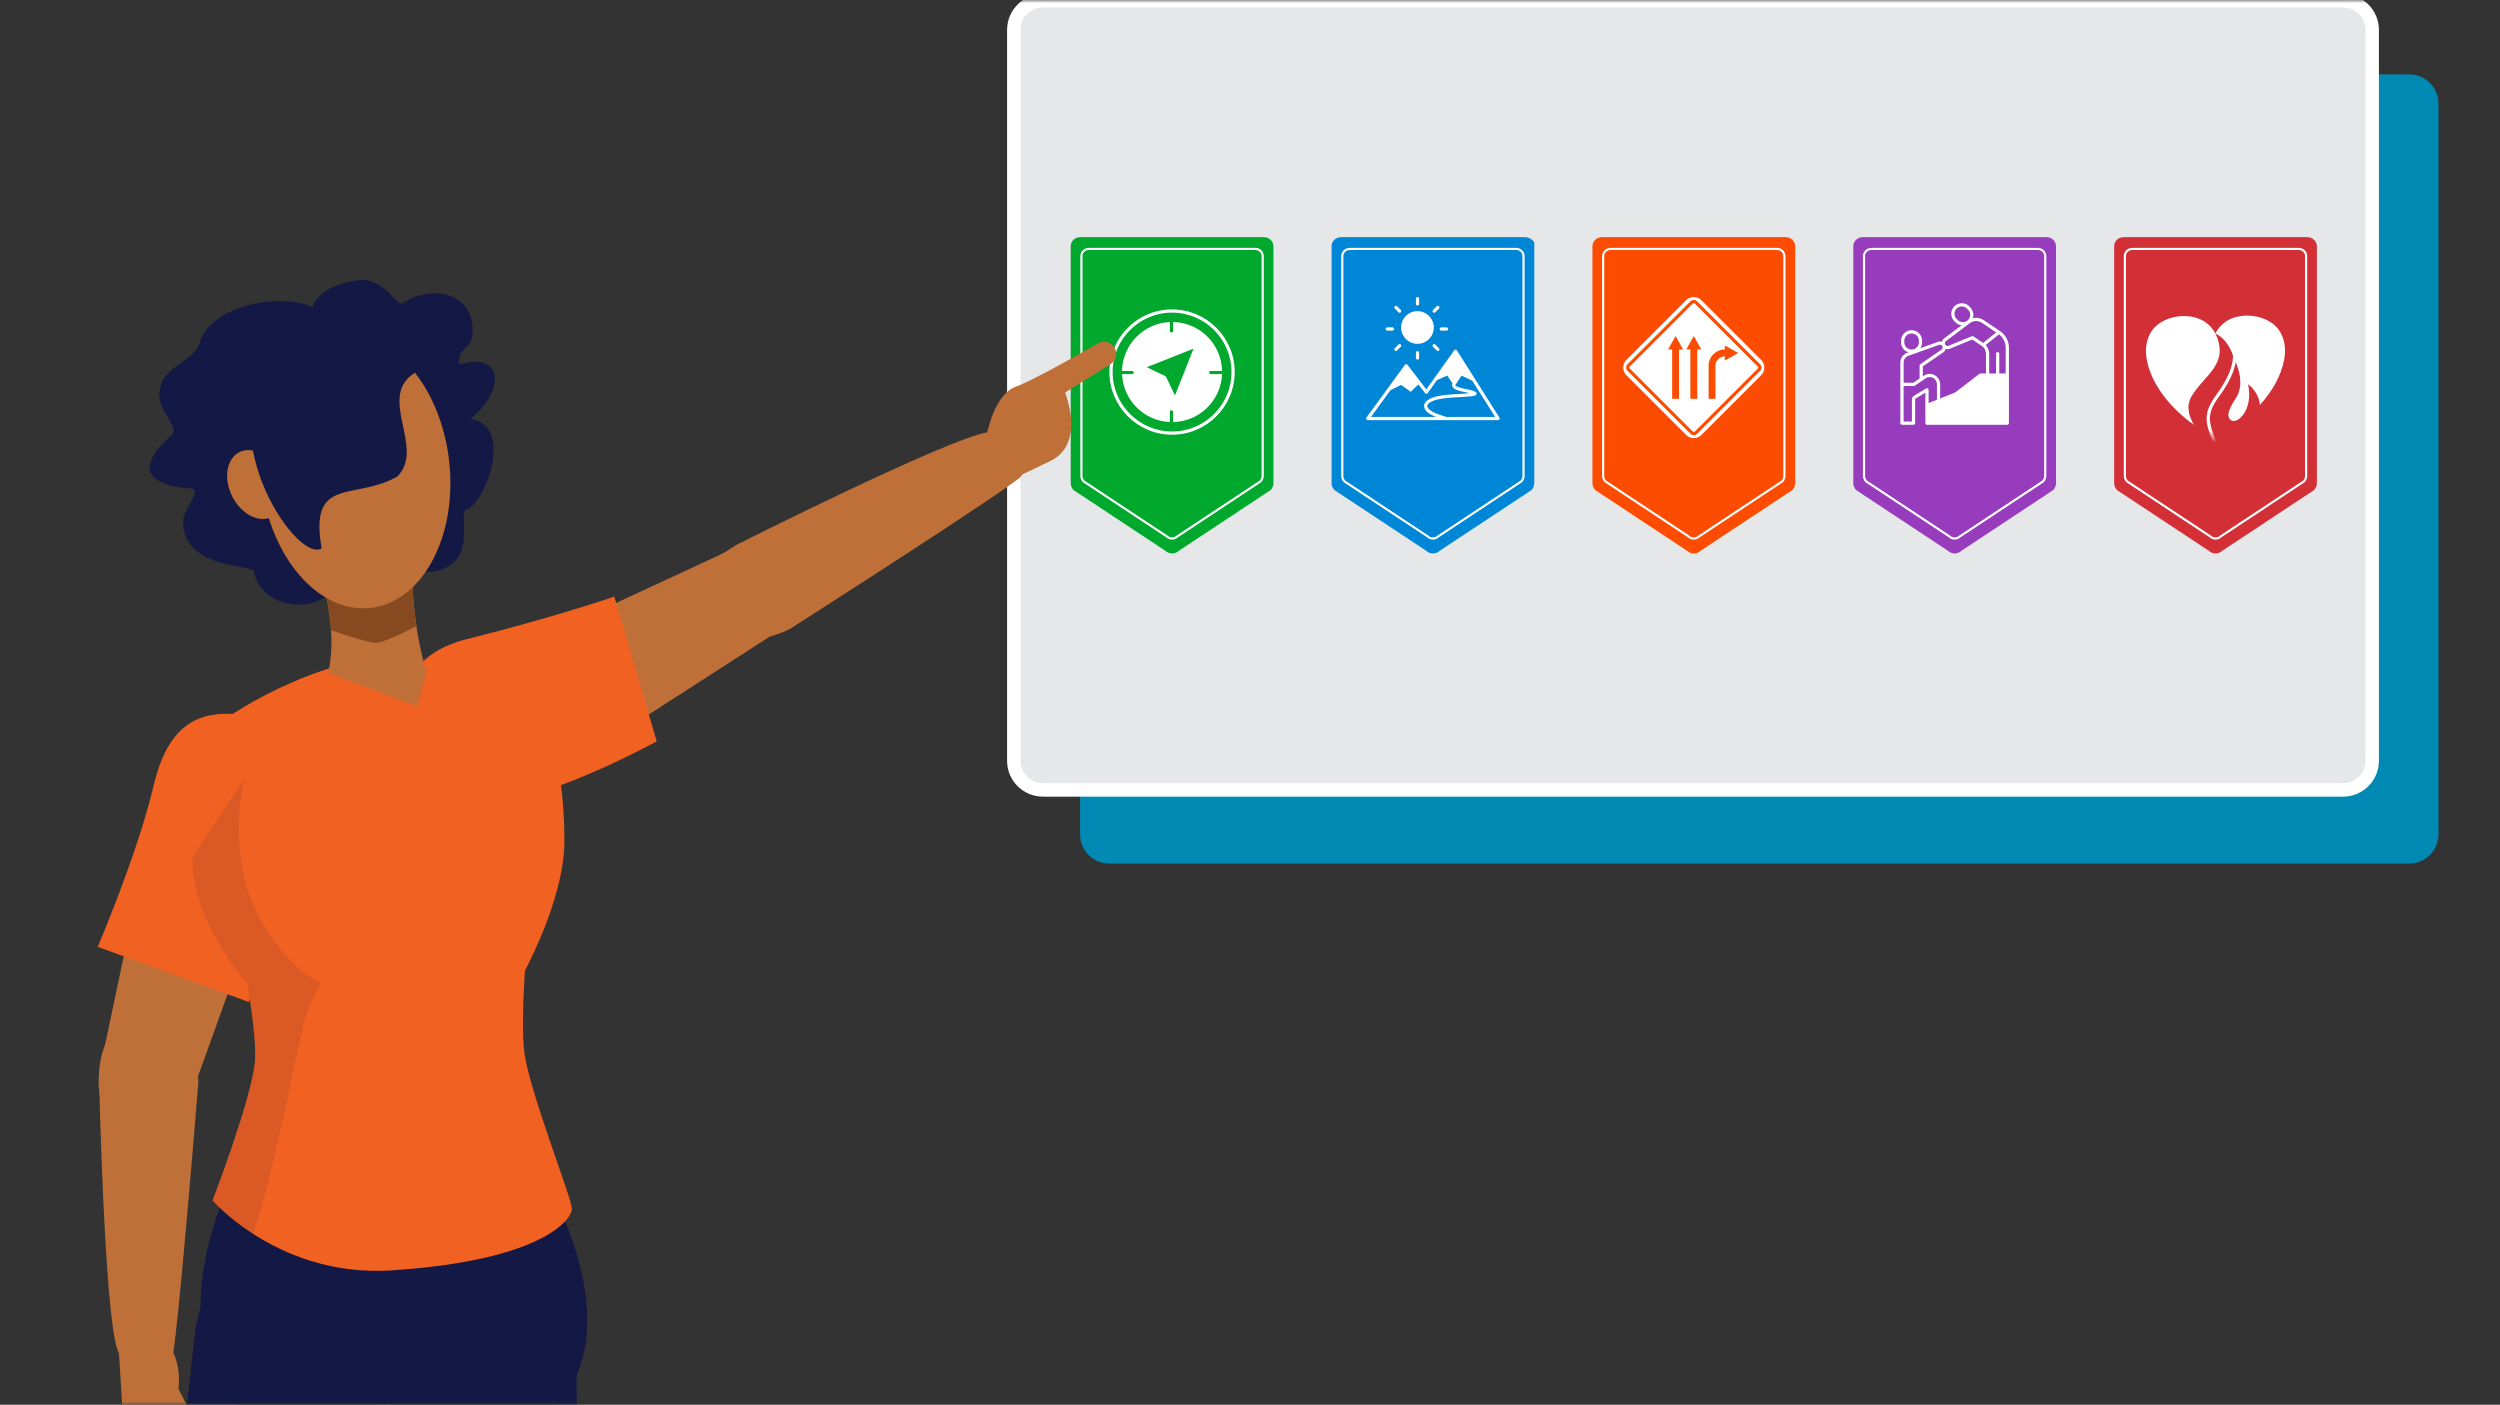
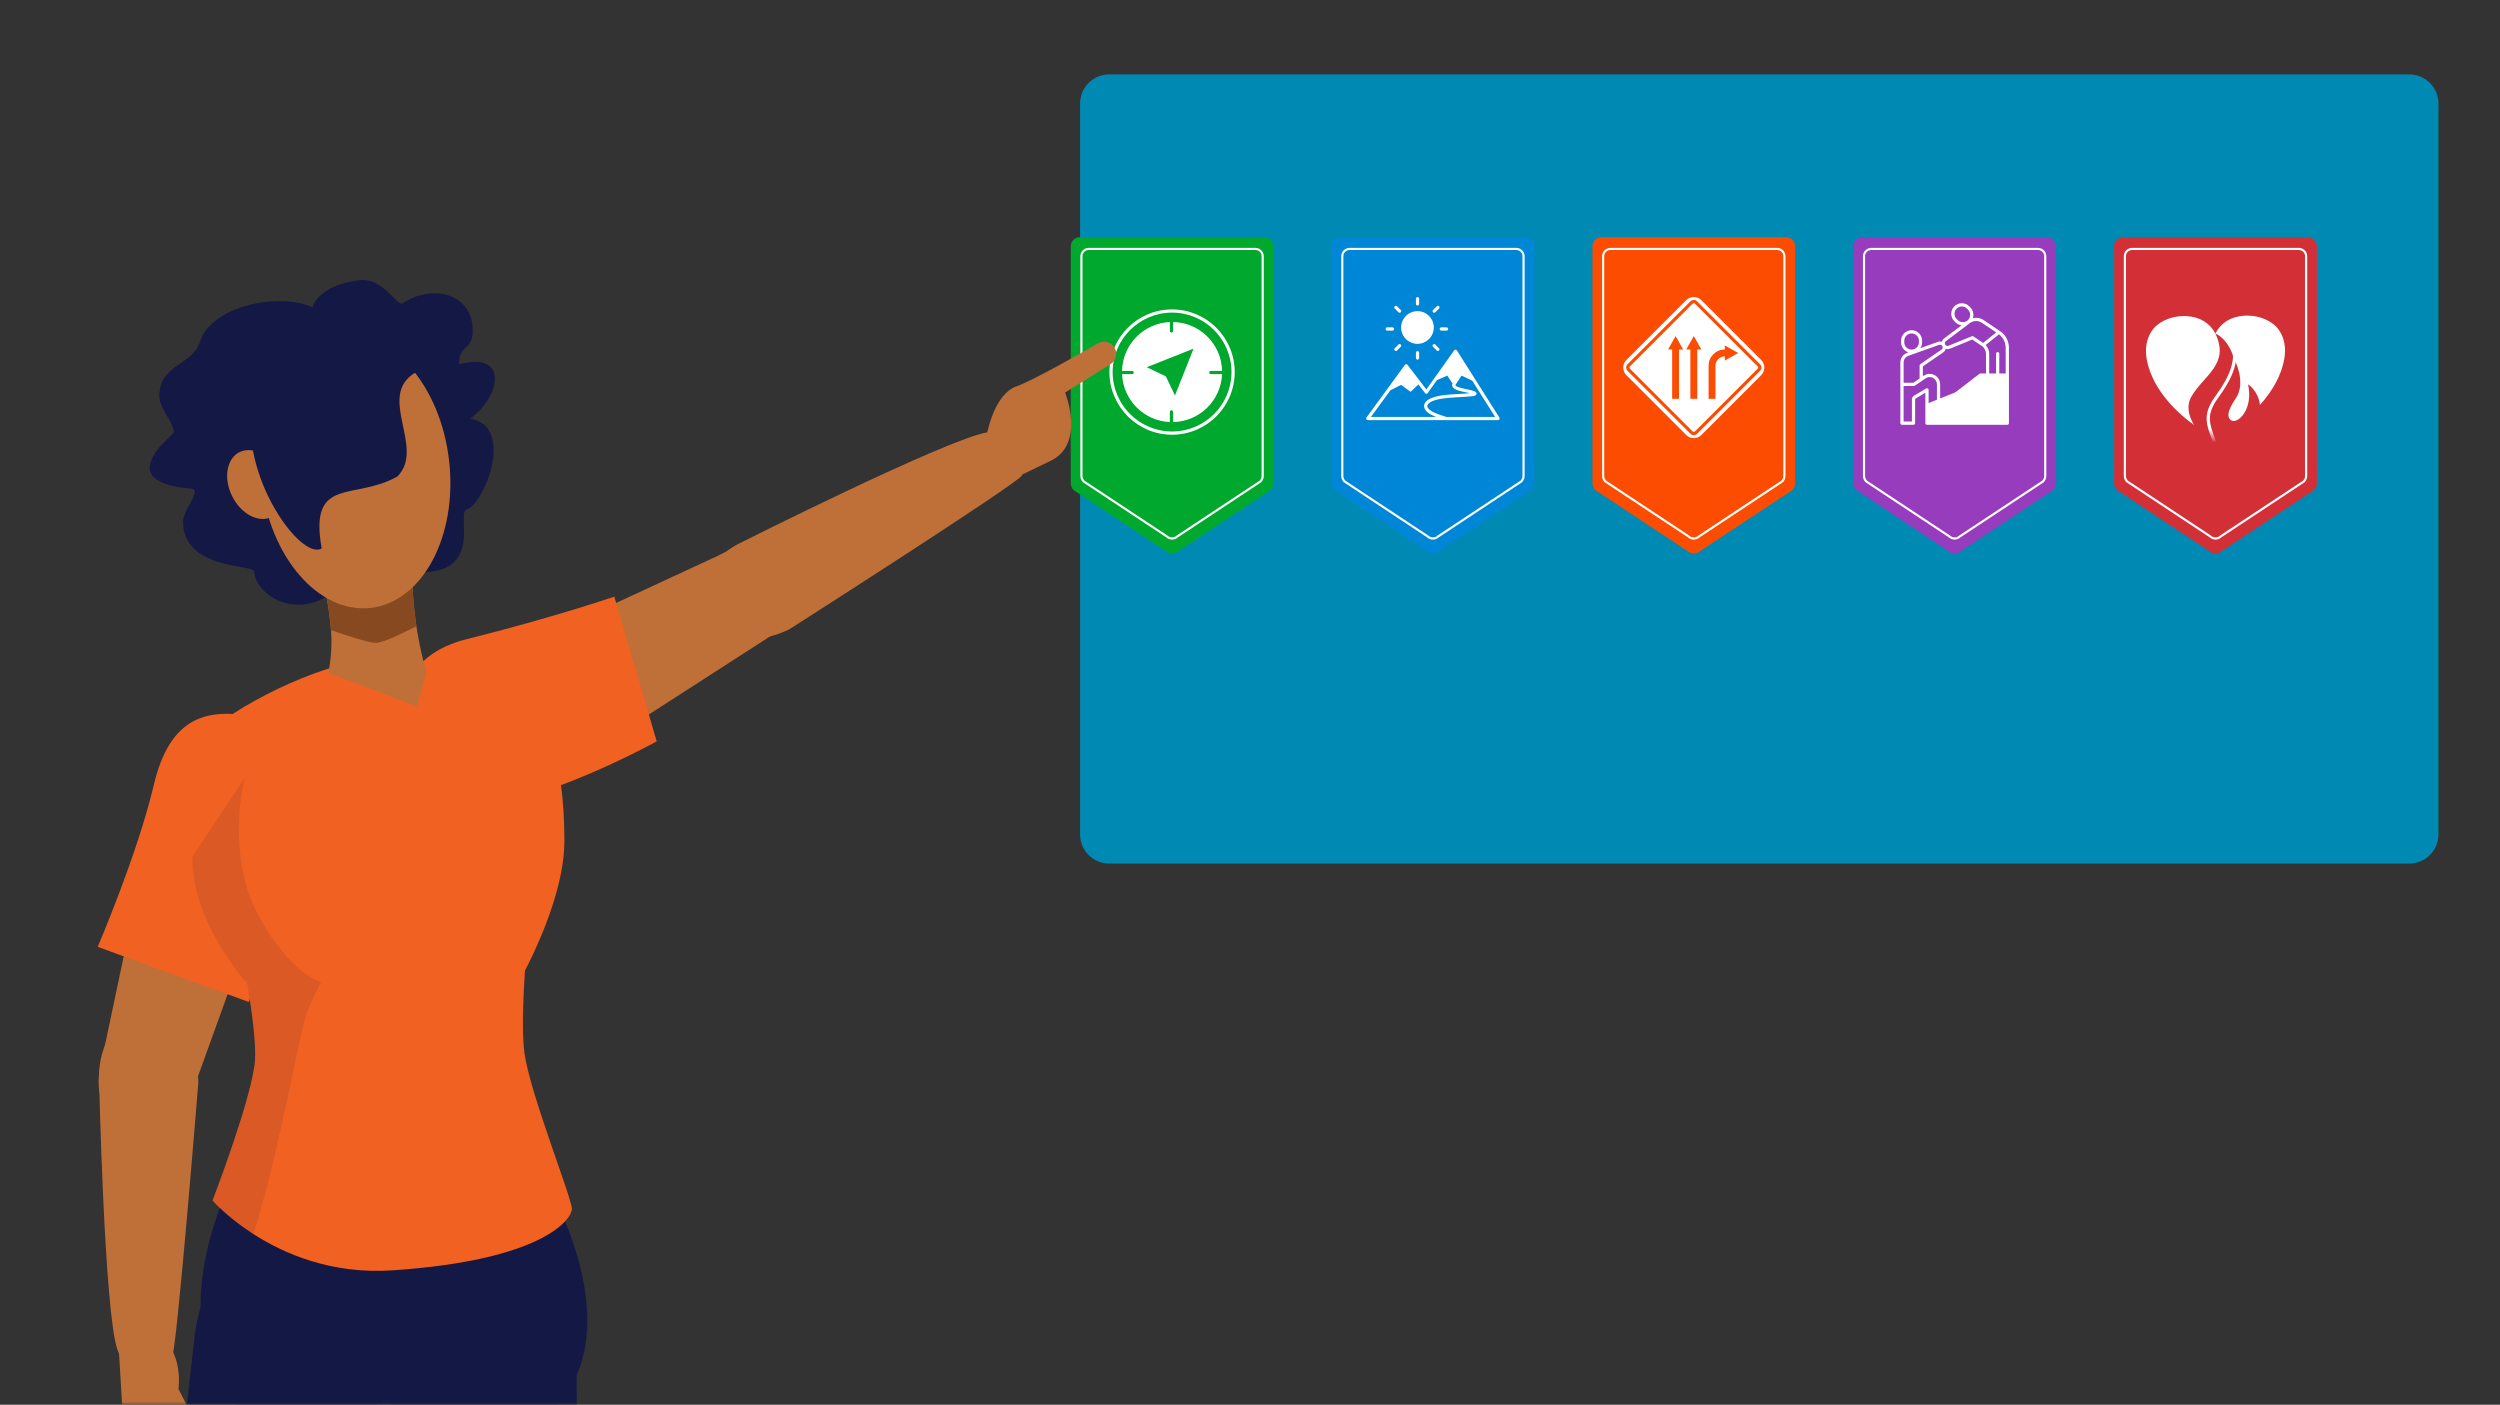
<svg xmlns="http://www.w3.org/2000/svg" width="404" height="227" viewBox="0 0 404 227" fill="none">
  <rect x="0" y="0" width="404" height="227" fill="#333333" stroke="none" />
  <mask id="mask0_1903_22314" style="mask-type:luminance" maskUnits="userSpaceOnUse" x="0" y="0" width="404" height="227">
    <path d="M403.778 0H0.222V227H403.778V0Z" fill="white" />
  </mask>
  <g mask="url(#mask0_1903_22314)">
    <path d="M389.342 12.023H179.254C176.651 12.023 174.541 14.133 174.541 16.736V134.843C174.541 137.446 176.651 139.555 179.254 139.555H389.342C391.945 139.555 394.054 137.446 394.054 134.843V16.736C394.054 14.133 391.945 12.023 389.342 12.023Z" fill="#0089B2" />
-     <path d="M378.633 0.121H168.545C165.942 0.121 163.832 2.231 163.832 4.833V122.941C163.832 125.543 165.942 127.653 168.545 127.653H378.633C381.236 127.653 383.345 125.543 383.345 122.941V4.833C383.345 2.231 381.236 0.121 378.633 0.121Z" fill="#E6E7E8" stroke="white" stroke-width="2.175" stroke-miterlimit="10" />
    <path d="M374.404 39.793C374.404 38.986 373.721 38.326 372.887 38.326H343.166C342.332 38.326 341.649 38.986 341.649 39.793V78.108C341.649 78.364 341.718 78.604 341.838 78.814C341.91 78.957 342.006 79.092 342.128 79.211L356.955 89.014C357.545 89.584 358.512 89.584 359.101 89.014L373.927 79.211C374.049 79.094 374.146 78.959 374.217 78.814C374.337 78.604 374.406 78.364 374.406 78.108V39.793H374.404Z" fill="#D32F37" />
    <path d="M371.47 40.4C372.036 40.4 372.494 40.839 372.494 41.377V76.942C372.494 77.106 372.452 77.262 372.37 77.407L372.366 77.415L372.361 77.424C372.315 77.514 372.258 77.596 372.189 77.668L358.804 86.519L358.777 86.535L358.754 86.558C358.561 86.746 358.302 86.846 358.025 86.846C357.747 86.846 357.489 86.743 357.295 86.558L357.272 86.535L357.245 86.519L343.86 77.668C343.791 77.596 343.734 77.516 343.688 77.424L343.684 77.415L343.679 77.407C343.595 77.262 343.553 77.106 343.553 76.942V41.377C343.553 40.837 344.014 40.4 344.577 40.4H371.468H371.47ZM371.47 40.051H344.579C343.824 40.051 343.207 40.648 343.207 41.379V76.945C343.207 77.176 343.27 77.394 343.377 77.584C343.442 77.714 343.528 77.836 343.64 77.943L357.054 86.813C357.321 87.071 357.674 87.2 358.025 87.2C358.376 87.2 358.729 87.071 358.996 86.813L372.41 77.943C372.521 77.836 372.607 77.714 372.672 77.584C372.782 77.394 372.843 77.176 372.843 76.945V41.379C372.843 40.65 372.225 40.051 371.468 40.051" fill="white" />
    <path d="M368.317 53.392C367.33 51.923 365.282 50.986 363.101 51C362.947 51 362.794 51.007 362.64 51.017C360.49 51.168 358.899 52.158 358.006 53.888C357.087 52.173 355.484 51.204 353.331 51.082C353.178 51.074 353.024 51.069 352.871 51.072C350.689 51.086 348.657 52.055 347.69 53.537C346.841 54.836 346.591 56.417 346.944 58.233C347.692 62.079 350.565 65.799 354.546 68.67C353.737 67.308 353.241 65.627 354.128 64.088C356.118 60.639 360.389 58.861 358.002 53.897C358.002 53.897 360.057 54.605 361.041 58.029C361.041 58.029 363.105 61.728 361.283 64.406C359.862 66.493 359.906 67.451 360.501 67.891C361.541 68.656 364.189 66.253 363.286 62.104C363.286 62.104 364.952 63.141 365.205 65.436C367.256 63.172 368.662 60.646 369.125 58.079C369.452 56.257 369.179 54.681 368.313 53.394" fill="white" />
    <mask id="mask1_1903_22314" style="mask-type:luminance" maskUnits="userSpaceOnUse" x="346" y="51" width="24" height="20">
      <path d="M363.1 51C362.947 51 362.793 51.006 362.64 51.017C360.49 51.168 358.899 52.16 358.005 53.888C357.087 52.173 355.483 51.204 353.331 51.082C353.177 51.074 353.024 51.069 352.87 51.072C350.689 51.086 348.656 52.053 347.689 53.537C346.84 54.836 346.59 56.416 346.943 58.233C347.9 63.153 352.339 67.87 358.125 70.862C363.867 67.79 368.239 63.012 369.128 58.077C369.456 56.255 369.183 54.678 368.317 53.392C367.337 51.935 365.315 51 363.155 51C363.136 51 363.119 51 363.1 51Z" fill="white" />
    </mask>
    <g mask="url(#mask1_1903_22314)">
      <path d="M357.839 71.629C357.734 71.629 357.635 71.566 357.595 71.461C356.366 68.241 355.956 66.814 358.171 63.785C360.368 60.783 361.238 58.213 360.689 56.351C360.206 54.711 358.795 54.154 358.781 54.148C358.646 54.097 358.579 53.946 358.631 53.812C358.682 53.677 358.833 53.61 358.968 53.662C359.035 53.688 360.635 54.32 361.189 56.204C361.795 58.257 360.92 60.91 358.594 64.092C356.559 66.873 356.874 68.108 358.083 71.276C358.133 71.41 358.066 71.562 357.934 71.612C357.902 71.623 357.871 71.629 357.841 71.629" fill="white" />
    </g>
    <path d="M290.095 39.793C290.095 38.986 289.412 38.326 288.577 38.326H258.857C258.022 38.326 257.339 38.986 257.339 39.793V78.108C257.339 78.364 257.409 78.604 257.529 78.814C257.6 78.957 257.697 79.092 257.819 79.211L272.645 89.014C273.236 89.584 274.2 89.584 274.793 89.014L289.62 79.211C289.742 79.094 289.838 78.959 289.91 78.814C290.029 78.604 290.099 78.364 290.099 78.108V39.793H290.095Z" fill="#FC4C02" />
    <path d="M287.161 40.4C287.726 40.4 288.184 40.839 288.184 41.377V76.942C288.184 77.106 288.142 77.262 288.058 77.407L288.054 77.415L288.05 77.424C288.006 77.514 287.947 77.596 287.877 77.668L274.493 86.519L274.465 86.535L274.442 86.558C274.249 86.746 273.99 86.846 273.713 86.846C273.435 86.846 273.177 86.743 272.984 86.558L272.96 86.535L272.933 86.519L259.549 77.668C259.479 77.596 259.422 77.516 259.376 77.424L259.372 77.415L259.368 77.407C259.286 77.262 259.242 77.106 259.242 76.942V41.377C259.242 40.837 259.702 40.4 260.265 40.4H287.156H287.161ZM287.161 40.051H260.269C259.515 40.051 258.897 40.648 258.897 41.379V76.945C258.897 77.176 258.96 77.394 259.067 77.584C259.132 77.714 259.219 77.836 259.33 77.943L272.744 86.813C273.011 87.071 273.364 87.2 273.715 87.2C274.066 87.2 274.419 87.071 274.686 86.813L288.1 77.943C288.211 77.836 288.298 77.714 288.363 77.584C288.472 77.394 288.533 77.176 288.533 76.945V41.379C288.533 40.65 287.915 40.051 287.161 40.051Z" fill="white" />
    <path d="M284.609 58.172L274.943 48.506C274.268 47.831 273.165 47.831 272.49 48.506L262.823 58.172C262.149 58.847 262.149 59.951 262.823 60.625L272.49 70.292C273.165 70.966 274.268 70.966 274.943 70.292L284.609 60.625C285.284 59.951 285.284 58.847 284.609 58.172ZM284.416 59.94L274.26 70.096C274.115 70.241 273.921 70.321 273.717 70.321C273.513 70.321 273.318 70.241 273.173 70.096L263.017 59.94C262.872 59.795 262.792 59.602 262.792 59.398C262.792 59.194 262.872 58.998 263.017 58.855L273.173 48.699C273.318 48.554 273.511 48.474 273.717 48.474C273.923 48.474 274.117 48.554 274.26 48.699L284.416 58.855C284.561 59.001 284.641 59.194 284.641 59.398C284.641 59.602 284.561 59.797 284.416 59.94Z" fill="white" />
    <path d="M273.891 49.064C273.845 49.017 273.782 48.992 273.717 48.992C273.652 48.992 273.589 49.017 273.543 49.064L263.386 59.22C263.34 59.266 263.315 59.329 263.315 59.394C263.315 59.459 263.34 59.523 263.386 59.569L273.543 69.725C273.635 69.817 273.801 69.817 273.894 69.725L284.05 59.569C284.096 59.523 284.121 59.459 284.121 59.394C284.121 59.329 284.096 59.266 284.05 59.22L273.894 49.064H273.891ZM271.329 56.475V64.445H270.22V56.475H269.557L270.167 55.39L270.777 54.306L271.386 55.39L271.996 56.475H271.331H271.329ZM274.272 56.475V64.445H273.162V56.475H272.498L273.107 55.39L273.717 54.306L274.327 55.39L274.936 56.475H274.274H274.272ZM279.814 57.654L278.73 58.264V57.583C277.896 57.583 277.217 58.261 277.217 59.096V64.445H276.109V59.096C276.109 57.65 277.286 56.475 278.73 56.475V55.825L279.814 56.435L280.899 57.044L279.814 57.654Z" fill="white" />
    <path d="M332.249 39.793C332.249 38.986 331.566 38.326 330.732 38.326H301.012C300.177 38.326 299.494 38.986 299.494 39.793V78.108C299.494 78.364 299.563 78.604 299.683 78.814C299.755 78.957 299.851 79.092 299.973 79.211L314.8 89.014C315.39 89.584 316.357 89.584 316.948 89.014L331.774 79.211C331.896 79.094 331.993 78.959 332.064 78.814C332.184 78.604 332.254 78.364 332.254 78.108V39.793H332.249Z" fill="#963CBD" />
    <path d="M329.315 40.4C329.881 40.4 330.339 40.839 330.339 41.377V76.942C330.339 77.106 330.297 77.262 330.213 77.407L330.209 77.415L330.204 77.424C330.158 77.514 330.101 77.596 330.032 77.668L316.647 86.519L316.62 86.535L316.597 86.558C316.404 86.746 316.145 86.846 315.868 86.846C315.59 86.846 315.332 86.743 315.138 86.558L315.115 86.535L315.088 86.519L301.703 77.668C301.634 77.596 301.577 77.516 301.531 77.424L301.527 77.415L301.522 77.407C301.441 77.262 301.399 77.106 301.399 76.942V41.377C301.399 40.837 301.859 40.4 302.422 40.4H329.313H329.315ZM329.315 40.051H302.424C301.67 40.051 301.05 40.648 301.05 41.379V76.945C301.05 77.176 301.113 77.394 301.22 77.584C301.285 77.714 301.371 77.836 301.483 77.943L314.897 86.813C315.164 87.071 315.517 87.2 315.868 87.2C316.219 87.2 316.572 87.071 316.839 86.813L330.253 77.943C330.364 77.836 330.45 77.714 330.515 77.584C330.625 77.394 330.686 77.176 330.686 76.945V41.379C330.686 40.65 330.068 40.051 329.311 40.051" fill="white" />
    <path d="M307.359 68.642C307.216 68.642 307.099 68.526 307.099 68.383V67.488V58.578C307.099 57.91 307.498 57.309 308.114 57.048C308.124 57.044 308.137 57.04 308.147 57.038C308.166 57.029 308.183 57.023 308.202 57.017L308.419 56.939C308.328 56.911 308.24 56.876 308.154 56.834C308.143 56.829 308.133 56.825 308.122 56.819C307.559 56.523 307.21 55.944 307.21 55.312V55.064C307.21 54.124 307.973 53.361 308.913 53.361C309.852 53.361 310.615 54.124 310.615 55.064V55.312C310.615 55.541 310.571 55.764 310.481 55.974C310.474 55.987 310.47 55.997 310.464 56.008C310.424 56.096 310.378 56.18 310.325 56.258L313.144 55.253C313.154 55.247 313.165 55.242 313.175 55.238C313.337 55.179 313.516 55.169 313.686 55.203C313.696 55.205 313.709 55.209 313.719 55.211C313.747 55.217 313.772 55.226 313.797 55.234C313.804 55.211 313.81 55.188 313.818 55.165C313.82 55.15 313.825 55.137 313.831 55.123C313.896 54.957 314.005 54.814 314.146 54.706C314.157 54.7 314.165 54.692 314.176 54.688L316.992 52.567C316.912 52.558 316.834 52.542 316.759 52.523C316.746 52.523 316.734 52.519 316.719 52.514C316.448 52.434 316.198 52.287 315.996 52.083L315.819 51.907C315.498 51.585 315.321 51.159 315.321 50.703C315.321 50.246 315.498 49.82 315.819 49.498C316.141 49.177 316.567 49 317.024 49C317.48 49 317.906 49.177 318.228 49.498L318.405 49.675C318.726 49.996 318.903 50.423 318.903 50.879C318.903 50.997 318.89 51.114 318.867 51.228C318.865 51.241 318.861 51.253 318.856 51.266C318.844 51.318 318.829 51.369 318.812 51.419C318.867 51.407 318.924 51.394 318.978 51.386C318.989 51.383 318.999 51.381 319.01 51.379C319.117 51.365 319.226 51.356 319.334 51.356C319.777 51.356 320.206 51.486 320.574 51.737L323.153 53.479C323.153 53.479 323.157 53.481 323.161 53.483H323.163C323.193 53.504 323.22 53.529 323.239 53.559C323.272 53.567 323.306 53.582 323.335 53.603C324.166 54.221 324.643 55.171 324.643 56.207V68.383C324.643 68.451 324.618 68.516 324.569 68.564C324.521 68.615 324.452 68.646 324.38 68.646H311.399C311.256 68.646 311.138 68.53 311.138 68.385V63.463L309.564 64.404C309.516 64.434 309.484 64.489 309.484 64.545V68.383C309.484 68.526 309.369 68.644 309.224 68.644H307.357L307.359 68.642ZM311.662 68.121H324.119V60.871H320.13L319.462 61.384C319.348 61.472 319.184 61.449 319.098 61.336C319.01 61.222 319.031 61.06 319.144 60.972L319.88 60.403C319.926 60.367 319.981 60.348 320.04 60.348H320.933V57.168C320.933 56.695 320.708 56.243 320.334 55.955H320.33L318.726 54.868L315.086 56.359C314.913 56.43 314.724 56.447 314.533 56.409C314.524 56.409 314.516 56.405 314.506 56.403C314.476 56.396 314.449 56.388 314.422 56.38C314.415 56.405 314.407 56.428 314.4 56.453C314.398 56.466 314.394 56.478 314.39 56.491C314.321 56.672 314.199 56.823 314.041 56.932L310.731 59.209V60.812L310.926 60.686C311.199 60.51 311.515 60.417 311.84 60.417C312.772 60.417 313.528 61.174 313.528 62.105V64.392L315.989 63.41C316.124 63.358 316.273 63.423 316.328 63.555C316.38 63.69 316.315 63.841 316.183 63.894L311.664 65.699V68.125L311.662 68.121ZM307.62 68.121H308.963V64.543C308.963 64.304 309.091 64.077 309.297 63.953L311.267 62.776C311.346 62.727 311.447 62.727 311.529 62.773C311.611 62.82 311.662 62.906 311.662 63V65.136L313.007 64.598V62.103C313.007 61.46 312.484 60.936 311.84 60.936C311.607 60.936 311.38 61.006 311.185 61.138L309.428 62.332C309.383 62.361 309.333 62.376 309.28 62.376H307.62V68.123V68.121ZM307.62 61.851H309.2L310.207 61.168V59.066C310.207 58.98 310.249 58.9 310.321 58.851L313.747 56.497C313.934 56.367 313.991 56.113 313.875 55.917C313.772 55.743 313.545 55.661 313.354 55.728L308.379 57.504C307.927 57.666 307.624 58.097 307.624 58.576V61.851H307.62ZM323.087 60.348H324.119V56.207C324.119 55.381 323.754 54.612 323.113 54.093L323.033 54.028L320.891 55.751L320.973 55.85C321.284 56.222 321.454 56.689 321.454 57.168V60.348H322.564V57.155C322.564 57.086 322.591 57.021 322.64 56.97C322.703 56.907 322.802 56.88 322.888 56.901C323.003 56.93 323.085 57.033 323.085 57.153V60.346L323.087 60.348ZM308.915 53.883C308.263 53.883 307.733 54.412 307.733 55.064V55.312C307.733 55.963 308.263 56.493 308.915 56.493C309.566 56.493 310.096 55.963 310.096 55.312V55.064C310.096 54.412 309.566 53.883 308.915 53.883ZM314.35 55.697C314.428 55.827 314.573 55.907 314.724 55.907C314.781 55.907 314.836 55.896 314.888 55.875L318.659 54.332C318.739 54.299 318.831 54.309 318.903 54.358L320.473 55.417L322.583 53.721L320.286 52.17C320.004 51.98 319.676 51.88 319.338 51.88C318.968 51.88 318.615 51.997 318.318 52.22L314.464 55.125C314.287 55.257 314.239 55.501 314.35 55.692H314.346C314.346 55.692 314.346 55.699 314.348 55.701H314.352L314.35 55.697ZM317.026 49.523C316.71 49.523 316.414 49.645 316.191 49.87C315.968 50.093 315.847 50.389 315.847 50.705C315.847 51.02 315.968 51.316 316.191 51.539L316.368 51.716C316.591 51.938 316.887 52.06 317.202 52.06C317.518 52.06 317.814 51.938 318.037 51.716C318.259 51.493 318.381 51.196 318.381 50.881C318.381 50.566 318.259 50.27 318.037 50.047L317.86 49.87C317.637 49.647 317.341 49.523 317.026 49.523Z" fill="white" />
-     <path d="M316.086 63.908C316.008 63.908 315.93 63.872 315.88 63.807C315.792 63.694 315.815 63.53 315.928 63.444L319.146 60.972C319.26 60.883 319.424 60.907 319.51 61.02C319.598 61.134 319.577 61.298 319.462 61.384L316.244 63.856C316.197 63.891 316.141 63.91 316.086 63.91" fill="white" />
+     <path d="M316.086 63.908C316.008 63.908 315.93 63.872 315.88 63.807C315.792 63.694 315.815 63.53 315.928 63.444L319.146 60.972C319.598 61.134 319.577 61.298 319.462 61.384L316.244 63.856C316.197 63.891 316.141 63.91 316.086 63.91" fill="white" />
    <path d="M311.401 65.519L311.403 68.382H324.38V60.609H320.042L316.696 63.182L316.086 63.649L311.401 65.519Z" fill="white" />
    <path d="M247.94 39.27C247.94 38.986 247.257 38.326 246.423 38.326H216.702C215.868 38.326 215.185 38.986 215.185 39.793V78.108C215.185 78.364 215.254 78.604 215.374 78.814C215.445 78.957 215.542 79.092 215.664 79.211L230.491 89.014C231.081 89.584 232.046 89.584 232.636 89.014L247.463 79.211C247.585 79.094 247.682 78.957 247.753 78.814C247.873 78.604 247.942 78.364 247.942 77.585V39.27H247.94Z" fill="#0086D6" />
    <path d="M245.006 40.4C245.571 40.4 246.03 40.839 246.03 41.377V76.942C246.03 77.106 245.988 77.262 245.906 77.407L245.901 77.415L245.897 77.424C245.851 77.514 245.794 77.596 245.725 77.668L232.34 86.519L232.313 86.535L232.29 86.558C232.096 86.746 231.838 86.846 231.56 86.846C231.283 86.846 231.025 86.743 230.831 86.558L230.808 86.535L230.781 86.519L217.396 77.668C217.327 77.596 217.27 77.516 217.224 77.424L217.22 77.415L217.215 77.407C217.131 77.262 217.089 77.106 217.089 76.942V41.377C217.089 40.837 217.55 40.4 218.113 40.4H245.004H245.006ZM245.006 40.051H218.115C217.36 40.051 216.742 40.648 216.742 41.379V76.945C216.742 77.176 216.805 77.394 216.913 77.584C216.978 77.714 217.064 77.836 217.175 77.943L230.589 86.813C230.856 87.071 231.209 87.2 231.56 87.2C231.911 87.2 232.265 87.071 232.532 86.813L245.946 77.943C246.057 77.836 246.143 77.714 246.208 77.584C246.318 77.394 246.379 77.176 246.379 76.945V41.379C246.379 40.65 245.761 40.051 245.004 40.051" fill="white" />
    <path d="M229.061 55.565C230.52 55.565 231.703 54.382 231.703 52.923C231.703 51.465 230.52 50.281 229.061 50.281C227.602 50.281 226.419 51.465 226.419 52.923C226.419 54.382 227.602 55.565 229.061 55.565Z" fill="white" />
    <path d="M229.074 49.375C229.217 49.375 229.334 49.257 229.334 49.114V48.261C229.334 48.118 229.219 48 229.074 48C228.929 48 228.813 48.116 228.813 48.261V49.114C228.813 49.257 228.929 49.375 229.074 49.375Z" fill="white" />
    <path d="M228.813 57.003V57.856C228.813 57.999 228.929 58.117 229.074 58.117C229.219 58.117 229.334 57.999 229.334 57.856V57.003C229.334 56.86 229.219 56.742 229.074 56.742C228.929 56.742 228.813 56.858 228.813 57.003Z" fill="white" />
    <path d="M232.91 53.424H233.763C233.906 53.424 234.024 53.308 234.024 53.163C234.024 53.018 233.908 52.902 233.763 52.902H232.91C232.767 52.902 232.649 53.018 232.649 53.163C232.649 53.308 232.765 53.424 232.91 53.424Z" fill="white" />
    <path d="M224.17 53.424H225.024C225.167 53.424 225.284 53.308 225.284 53.163C225.284 53.018 225.169 52.902 225.024 52.902H224.17C224.027 52.902 223.91 53.018 223.91 53.163C223.91 53.308 224.025 53.424 224.17 53.424Z" fill="white" />
    <path d="M231.939 55.673C231.838 55.572 231.672 55.572 231.571 55.673C231.47 55.774 231.47 55.94 231.571 56.041L232.174 56.644C232.224 56.695 232.292 56.72 232.357 56.72C232.422 56.72 232.489 56.695 232.542 56.644C232.643 56.544 232.643 56.377 232.542 56.277L231.939 55.673Z" fill="white" />
    <path d="M225.994 50.463C226.045 50.513 226.112 50.538 226.179 50.538C226.247 50.538 226.312 50.513 226.362 50.463C226.463 50.362 226.463 50.196 226.362 50.095L225.759 49.492C225.658 49.391 225.492 49.391 225.391 49.492C225.29 49.593 225.29 49.759 225.391 49.859L225.994 50.463Z" fill="white" />
    <path d="M225.574 56.72C225.641 56.72 225.706 56.695 225.759 56.644L226.362 56.041C226.463 55.94 226.463 55.774 226.362 55.673C226.261 55.572 226.095 55.572 225.994 55.673L225.391 56.277C225.29 56.377 225.29 56.544 225.391 56.644C225.442 56.695 225.509 56.72 225.576 56.72" fill="white" />
    <path d="M231.756 50.54C231.823 50.54 231.888 50.515 231.941 50.465L232.544 49.861C232.645 49.761 232.645 49.594 232.544 49.494C232.443 49.393 232.277 49.393 232.176 49.494L231.573 50.097C231.472 50.198 231.472 50.364 231.573 50.465C231.623 50.515 231.69 50.54 231.756 50.54Z" fill="white" />
    <path d="M242.311 67.493L235.432 56.622C235.385 56.549 235.306 56.505 235.219 56.5C235.131 56.496 235.051 56.538 235.001 56.61L230.499 62.934L227.453 58.955C227.403 58.89 227.327 58.852 227.243 58.852C227.161 58.852 227.083 58.892 227.035 58.959L220.82 67.476C220.761 67.556 220.752 67.661 220.797 67.747C220.841 67.836 220.931 67.89 221.028 67.89H242.088C242.183 67.89 242.271 67.838 242.315 67.756C242.362 67.674 242.357 67.571 242.307 67.491M224.679 63.075L226.417 62.198L227.958 63.319L229.221 62.127L230.297 63.533C230.347 63.598 230.421 63.638 230.507 63.636C230.589 63.636 230.667 63.594 230.715 63.527L232.214 61.421L233.878 60.702L234.726 61.961C234.683 62.049 234.658 62.144 234.66 62.236C234.662 62.381 234.719 62.524 234.826 62.648C234.917 62.755 235.043 62.846 235.198 62.919C235.32 62.976 235.449 63.029 235.596 63.079C235.724 63.123 235.86 63.163 236.016 63.205C236.144 63.239 236.281 63.273 236.447 63.308C236.59 63.34 236.733 63.369 236.876 63.399L237.021 63.428C237.086 63.441 237.149 63.455 237.214 63.47C237.277 63.485 237.34 63.499 237.403 63.514C237.441 63.523 237.479 63.533 237.517 63.541C237.351 63.556 237.172 63.571 236.977 63.586C236.743 63.602 236.508 63.617 236.277 63.632C236.066 63.645 235.858 63.655 235.659 63.668H235.6C235.381 63.682 235.175 63.695 234.984 63.708L234.917 63.712C234.648 63.729 234.345 63.748 234.017 63.777C233.599 63.813 233.233 63.857 232.899 63.911C232.481 63.979 232.104 64.063 231.781 64.162C231.394 64.281 231.066 64.426 230.808 64.594C230.776 64.615 230.745 64.637 230.713 64.66C230.682 64.683 230.652 64.706 230.623 64.731C230.593 64.756 230.564 64.782 230.534 64.809C230.505 64.834 230.478 64.864 230.448 64.893C230.362 64.981 230.291 65.076 230.238 65.177C230.183 65.28 230.15 65.389 230.135 65.5C230.12 65.612 230.129 65.725 230.156 65.839C230.181 65.948 230.228 66.057 230.291 66.162C230.391 66.331 230.524 66.484 230.696 66.627C230.858 66.764 231.051 66.892 231.287 67.018C231.508 67.136 231.766 67.251 232.073 67.371C232.077 67.371 232.083 67.375 232.088 67.377H221.545L224.681 63.079L224.679 63.075ZM233.696 67.373C233.696 67.373 233.689 67.369 233.687 67.367C233.66 67.356 233.626 67.346 233.59 67.333C233.555 67.323 233.517 67.31 233.477 67.295L233.235 67.218C232.853 67.096 232.535 66.984 232.262 66.879C231.974 66.768 231.735 66.661 231.533 66.551C231.329 66.442 231.167 66.337 231.033 66.224C230.904 66.116 230.808 66.007 230.736 65.887C230.7 65.828 230.675 65.767 230.661 65.711C230.648 65.658 230.646 65.608 230.652 65.559C230.658 65.509 230.675 65.46 230.7 65.412C230.728 65.358 230.768 65.305 230.818 65.254C230.841 65.231 230.864 65.208 230.888 65.189C230.911 65.17 230.932 65.149 230.955 65.13C230.978 65.112 230.999 65.095 231.022 65.078C231.045 65.061 231.068 65.044 231.094 65.03C231.312 64.887 231.596 64.763 231.936 64.658C232.237 64.565 232.588 64.487 232.983 64.424C233.305 64.372 233.66 64.33 234.065 64.294C234.387 64.267 234.688 64.246 234.952 64.229L235.02 64.225C235.209 64.212 235.415 64.201 235.631 64.189H235.69C235.89 64.174 236.098 64.164 236.31 64.151C236.544 64.136 236.781 64.122 237.017 64.105C237.273 64.086 237.502 64.067 237.714 64.046H237.733C237.775 64.04 237.838 64.033 237.91 64.025C238.017 64.01 238.112 63.995 238.189 63.979C238.32 63.949 238.41 63.913 238.475 63.867C238.591 63.783 238.612 63.676 238.616 63.621C238.618 63.565 238.606 63.455 238.494 63.359C238.465 63.333 238.433 63.312 238.395 63.289C238.366 63.273 238.334 63.258 238.301 63.243C238.271 63.23 238.242 63.22 238.212 63.207C238.187 63.199 238.162 63.191 238.135 63.18L237.973 63.125C237.954 63.119 237.935 63.113 237.916 63.108C237.851 63.09 237.786 63.073 237.721 63.056C237.655 63.039 237.59 63.022 237.523 63.008C237.458 62.991 237.391 62.976 237.325 62.961C237.26 62.947 237.193 62.932 237.126 62.919L236.981 62.89C236.84 62.861 236.699 62.831 236.558 62.8C236.399 62.764 236.27 62.732 236.148 62.701C236.005 62.663 235.882 62.625 235.764 62.587C235.638 62.543 235.522 62.497 235.421 62.449C235.31 62.396 235.251 62.343 235.222 62.31C235.205 62.289 235.182 62.257 235.182 62.23L236.184 60.702L237.912 61.52L241.617 67.373H233.696Z" fill="white" />
    <path d="M205.785 39.793C205.785 38.986 205.102 38.326 204.268 38.326H174.548C173.713 38.326 173.03 38.986 173.03 39.793V78.108C173.03 78.364 173.099 78.604 173.219 78.814C173.291 78.957 173.387 79.092 173.509 79.211L188.336 89.014C188.926 89.584 189.893 89.584 190.484 89.014L205.31 79.211C205.432 79.094 205.529 78.959 205.6 78.814C205.72 78.604 205.789 78.364 205.789 78.108V39.793H205.785Z" fill="#00A82D" />
    <path d="M202.851 40.4C203.417 40.4 203.875 40.839 203.875 41.377V76.942C203.875 77.106 203.833 77.262 203.749 77.407L203.744 77.415L203.74 77.424C203.694 77.514 203.637 77.596 203.568 77.668L190.183 86.519L190.156 86.535L190.133 86.558C189.939 86.746 189.681 86.846 189.404 86.846C189.126 86.846 188.868 86.743 188.674 86.558L188.651 86.535L188.624 86.519L175.239 77.668C175.17 77.596 175.113 77.516 175.067 77.424L175.063 77.415L175.058 77.407C174.974 77.262 174.932 77.106 174.932 76.942V41.377C174.932 40.837 175.39 40.4 175.956 40.4H202.847H202.851ZM202.851 40.051H175.96C175.206 40.051 174.585 40.648 174.585 41.379V76.945C174.585 77.176 174.649 77.394 174.758 77.584C174.823 77.714 174.909 77.836 175.021 77.943L188.435 86.813C188.702 87.071 189.055 87.2 189.406 87.2C189.757 87.2 190.11 87.071 190.377 86.813L203.791 77.943C203.902 77.836 203.988 77.714 204.053 77.584C204.163 77.394 204.224 77.176 204.224 76.945V41.379C204.224 40.65 203.606 40.051 202.849 40.051" fill="white" />
    <path d="M189.405 70.249C183.823 70.249 179.281 65.707 179.281 60.125C179.281 54.542 183.823 50 189.405 50C194.988 50 199.53 54.542 199.53 60.125C199.53 65.707 194.988 70.249 189.405 70.249ZM189.405 50.517C184.109 50.517 179.8 54.826 179.8 60.123C179.8 65.419 184.109 69.728 189.405 69.728C194.702 69.728 199.011 65.419 199.011 60.123C199.011 54.826 194.702 50.517 189.405 50.517Z" fill="white" />
    <path d="M195.669 60.465C195.526 60.465 195.409 60.35 195.409 60.205C195.409 60.06 195.526 59.944 195.669 59.944H197.491C197.397 55.614 193.904 52.123 189.572 52.037V53.475C189.572 53.618 189.456 53.735 189.311 53.735C189.166 53.735 189.05 53.618 189.05 53.475V52.041C184.805 52.224 181.41 55.678 181.32 59.944H182.955C183.098 59.944 183.216 60.06 183.216 60.205C183.216 60.35 183.1 60.465 182.955 60.465H181.324C181.498 64.657 184.861 68.024 189.05 68.203V66.561C189.05 66.418 189.166 66.3 189.311 66.3C189.456 66.3 189.572 66.418 189.572 66.561V68.207C193.849 68.121 197.309 64.718 197.487 60.463H195.669V60.465ZM189.876 63.904L188.399 60.819L185.313 59.341L192.874 56.344L189.876 63.904Z" fill="white" />
    <path fill-rule="evenodd" clip-rule="evenodd" d="M36.145 193.722C36.145 193.722 17.312 235.009 64.295 235.009C111.278 235.009 90.192 194.975 90.192 194.975C90.192 194.975 80.059 182.179 61.291 184.949C42.526 187.72 36.145 193.725 36.145 193.725V193.722Z" fill="#131944" />
    <path fill-rule="evenodd" clip-rule="evenodd" d="M62.019 217.44C62.906 216.394 69.432 300.056 69.432 300.056C69.432 300.056 68.417 310.056 81.931 308.928C95.022 307.835 93.626 298.847 93.626 298.847L93.122 213.167C93.122 213.167 93.084 192.388 75.128 197.845C63.515 201.374 62.019 217.44 62.019 217.44Z" fill="#131944" />
    <path fill-rule="evenodd" clip-rule="evenodd" d="M62.053 222.741C61.271 221.614 46.16 302.218 46.16 302.218C46.16 302.218 44.645 314.245 31.3 311.826C18.374 309.482 22.115 299.32 22.115 299.32L31.502 215.504C31.502 215.504 33.532 194.824 50.881 201.977C62.103 206.603 62.053 222.739 62.053 222.739V222.741Z" fill="#131944" />
    <path fill-rule="evenodd" clip-rule="evenodd" d="M91.207 135.934C91.207 142.891 87.628 151.215 85.496 155.551C85.248 156.053 85.023 156.499 84.824 156.886C84.288 157.92 83.947 158.515 83.947 158.515H65.764C64.629 158.624 63.496 158.62 62.367 158.515H39.59C39.59 158.515 31.123 148.838 31.123 139.161V138.41C31.142 127.424 31.59 120.16 34.348 117.787C39.594 113.281 53.054 106.586 61.365 106.496C69.829 106.405 80.013 110.04 84.351 113.352C87.899 116.061 89.772 120.883 90.623 126.728C91.037 129.593 91.207 132.706 91.207 135.934Z" fill="#F16122" />
    <path fill-rule="evenodd" clip-rule="evenodd" d="M92.415 195.345C92.415 197.092 87.577 203.679 63.383 205.291C53.594 205.945 45.937 202.63 40.95 199.427C36.662 196.672 34.348 194 34.348 194C34.348 194 40.756 177.328 41.204 171.42C41.412 168.667 40.71 163.403 39.89 158.515C38.923 152.753 37.791 147.509 37.791 147.509C37.791 147.509 38.425 146.076 40.142 144.228C43.043 141.105 49.031 136.794 60.255 136.203C78.123 135.262 86.049 142.707 86.049 142.707C86.049 142.707 85.706 145.794 85.345 149.981C85.189 151.78 85.03 153.781 84.893 155.828C84.87 156.179 84.847 156.533 84.824 156.886C84.502 162.037 84.344 167.305 84.754 170.209C85.685 176.801 92.415 193.599 92.415 195.345Z" fill="#F16122" />
    <path d="M91.766 123.896L124.097 103.063C124.097 103.063 130.398 99.038 126.671 91.606C123.51 85.3 116.066 89.79 116.066 89.79L80.26 106.38C80.26 106.38 65.123 112.206 71.695 123.571C76.906 132.579 91.764 123.896 91.764 123.896H91.766Z" fill="#BF7039" />
    <path d="M127.598 101.669C127.598 101.669 164.692 77.979 165.125 76.851C166.611 72.971 164.595 69.082 159.597 69.86C153.172 70.86 119.515 87.793 119.515 87.793C119.515 87.793 110.773 91.871 114.302 99.183C117.957 106.756 127.596 101.669 127.596 101.669H127.598Z" fill="#BF7039" />
    <path d="M72.864 128.812C65.171 123.74 59.349 107.303 75.479 103.272C89.442 99.781 99.27 96.418 99.27 96.418L106.124 119.805C106.124 119.805 80.584 133.902 72.862 128.812H72.864Z" fill="#F16122" />
    <path d="M159.671 69.397C159.671 69.397 160.858 63.644 164.215 62.456C166.787 61.546 174.14 57.38 177.44 55.483C178.356 54.955 179.523 55.249 180.082 56.145C180.655 57.063 180.378 58.276 179.457 58.85L172.116 63.438C172.116 63.438 175.514 71.789 169.701 74.513C163.887 77.235 162.191 78.66 159.908 76.945C157.625 75.229 159.671 69.397 159.671 69.397Z" fill="#BF7039" />
    <path d="M25.173 215.173C25.173 215.173 29.545 217.667 28.845 224.456L31.822 230.333C32.284 231.245 32.002 232.359 31.164 232.944C30.256 233.576 29.007 233.373 28.347 232.483L25.985 229.305L26.121 230.68C26.338 232.864 27.286 234.911 28.812 236.487L33.152 240.977C33.646 241.488 33.822 242.228 33.612 242.906C33.207 244.22 31.605 244.71 30.533 243.85L24.095 238.688C21.6 236.687 20.089 233.709 19.95 230.516L18.977 214.445L25.173 215.173Z" fill="#BF7039" />
    <path d="M44.245 139.973L31.195 176.154C31.195 176.154 28.685 183.197 20.608 181.234C13.753 179.567 16.459 171.307 16.459 171.307L24.595 132.692C24.595 132.692 26.877 116.634 39.428 120.491C49.376 123.547 44.247 139.975 44.247 139.975L44.245 139.973Z" fill="#BF7039" />
    <path d="M32.053 174.9C32.053 174.9 28.534 218.772 27.739 219.684C25.009 222.818 20.631 222.86 18.973 218.082C16.841 211.939 16.007 174.271 16.007 174.271C16.007 174.271 15.509 164.639 23.622 164.325C32.025 164.002 32.055 174.9 32.055 174.9H32.053Z" fill="#BF7039" />
    <path fill-rule="evenodd" clip-rule="evenodd" d="M67.288 101.192C67.931 105.392 68.894 108.578 68.894 108.578L67.416 114.159L53.037 108.744C53.037 108.744 53.8 105.68 53.493 101.835C53.462 101.413 53.422 100.995 53.378 100.599C52.651 94.189 51.486 91.074 51.486 91.074C51.486 91.074 50.849 85.464 58.462 84.6C66.075 83.736 66.712 89.346 66.712 89.346C66.712 89.346 66.319 93.043 67.002 99.052C67.086 99.786 67.183 100.501 67.29 101.19L67.288 101.192Z" fill="#BF7039" />
    <path fill-rule="evenodd" clip-rule="evenodd" d="M67 99.053C67.084 99.786 67.181 100.501 67.288 101.19C64.598 102.58 61.668 103.946 60.65 103.891C59.404 103.822 55.982 102.699 53.493 101.833C53.462 101.411 53.422 100.993 53.378 100.598C52.651 94.187 51.486 91.072 51.486 91.072C51.486 91.072 50.849 85.462 58.462 84.598C66.075 83.734 66.712 89.344 66.712 89.344C66.712 89.344 66.319 93.041 67.002 99.051L67 99.053Z" fill="#874A20" />
    <path fill-rule="evenodd" clip-rule="evenodd" d="M53.998 49.071C49.136 48.745 51.934 50.29 50.48 49.64C45.481 47.324 34.894 49.119 32.458 54.784C31.523 58.811 26.382 58.83 25.856 62.939C25.112 65.585 27.895 67.664 28.105 69.846C26.813 71.401 24.66 72.731 24.221 75.254C23.765 77.875 28.07 78.785 30.598 78.917C33.047 79.045 29.589 82.095 29.587 84.308C29.579 92.064 40.92 91.2 41.051 92.342C41.641 97.55 51.402 101.312 56.457 92.218C62.279 81.742 54.929 85.897 58.025 77.429C60.282 71.256 58.946 71.237 60.932 63.706C62.069 59.399 65.369 60.473 62.872 55.776C60.478 51.272 58.494 49.373 53.994 49.073L53.998 49.071Z" fill="#131944" />
    <path fill-rule="evenodd" clip-rule="evenodd" d="M45.404 80.402C43.453 84.681 46.722 92.021 53.624 92.05C57.721 92.067 60.268 91.722 65.426 92.334C79.412 93.995 73.121 82.231 75.645 82.247C78.676 80.635 83.006 68.678 75.981 67.681C81.301 63.669 81.881 56.706 74.212 58.873C74.075 55.411 76.618 56.926 76.381 52.945C76.032 47.123 69.508 46.014 65.102 49C64.144 49.65 62.067 44.83 58.061 45.284C51.144 46.068 50.457 49.799 50.457 49.799C50.457 49.799 47.754 53.025 44.868 57.038C41.034 62.368 42.797 67.602 44.225 69.987C46.728 74.168 45.406 80.404 45.406 80.404L45.404 80.402Z" fill="#131944" />
    <path d="M59.903 98.236C68.283 97.285 73.958 86.645 72.578 74.471C71.197 62.297 63.284 53.198 54.903 54.148C46.522 55.099 40.847 65.739 42.228 77.913C43.608 90.087 51.522 99.186 59.903 98.236Z" fill="#BF7039" />
    <path d="M43.911 83.537C46.004 82.495 46.534 79.307 45.095 76.416C43.656 73.525 40.793 72.025 38.7 73.067C36.607 74.109 36.077 77.297 37.516 80.188C38.955 83.079 41.818 84.578 43.911 83.537Z" fill="#BF7039" />
    <path fill-rule="evenodd" clip-rule="evenodd" d="M41.204 64.156C37.736 75.39 48.396 90.721 51.98 88.634C49.899 76.832 57.22 80.971 64.228 76.994C68.839 72.309 60.73 64.03 67.141 60.19C67.094 59.788 71.649 54.244 64.629 52.358C54.511 49.641 43.283 57.428 41.204 64.158V64.156Z" fill="#131944" />
    <path d="M42.267 116.102C33.41 114.025 27.445 115.839 24.837 126.92C22.229 138.001 15.79 153.008 15.79 153.008L40.22 161.928C40.22 161.928 52.899 118.592 42.267 116.099V116.102Z" fill="#F16122" />
    <path opacity="0.1" fill-rule="evenodd" clip-rule="evenodd" d="M51.928 158.749C51.801 158.781 50.463 161.395 49.616 163.583C48.476 166.496 45.082 186.479 40.95 199.426C36.662 196.671 34.348 193.999 34.348 193.999C34.348 193.999 40.756 177.327 41.204 171.419C41.412 168.666 40.71 163.403 39.89 158.514H39.59C39.59 158.514 31.123 148.837 31.123 139.16V138.409L39.527 125.75C39.449 126.164 37.236 134.525 39.947 143.616C40.008 143.818 40.071 144.021 40.143 144.227C41.954 149.6 46.971 156.643 51.303 158.514C51.514 158.604 51.722 158.684 51.928 158.749Z" fill="#131944" />
  </g>
</svg>